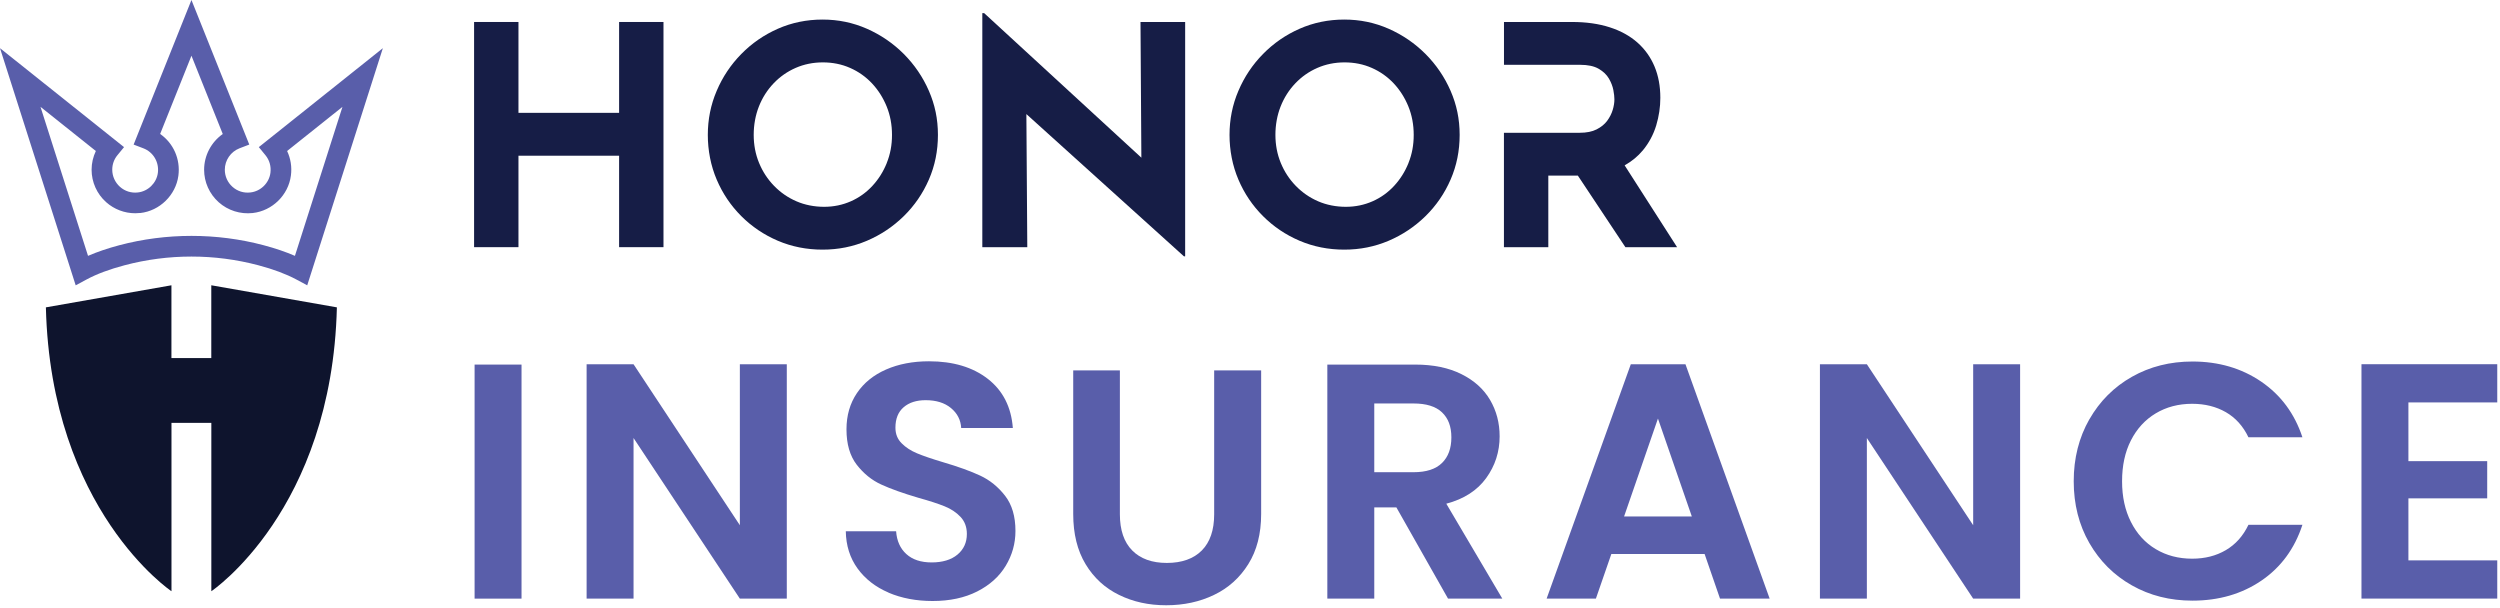
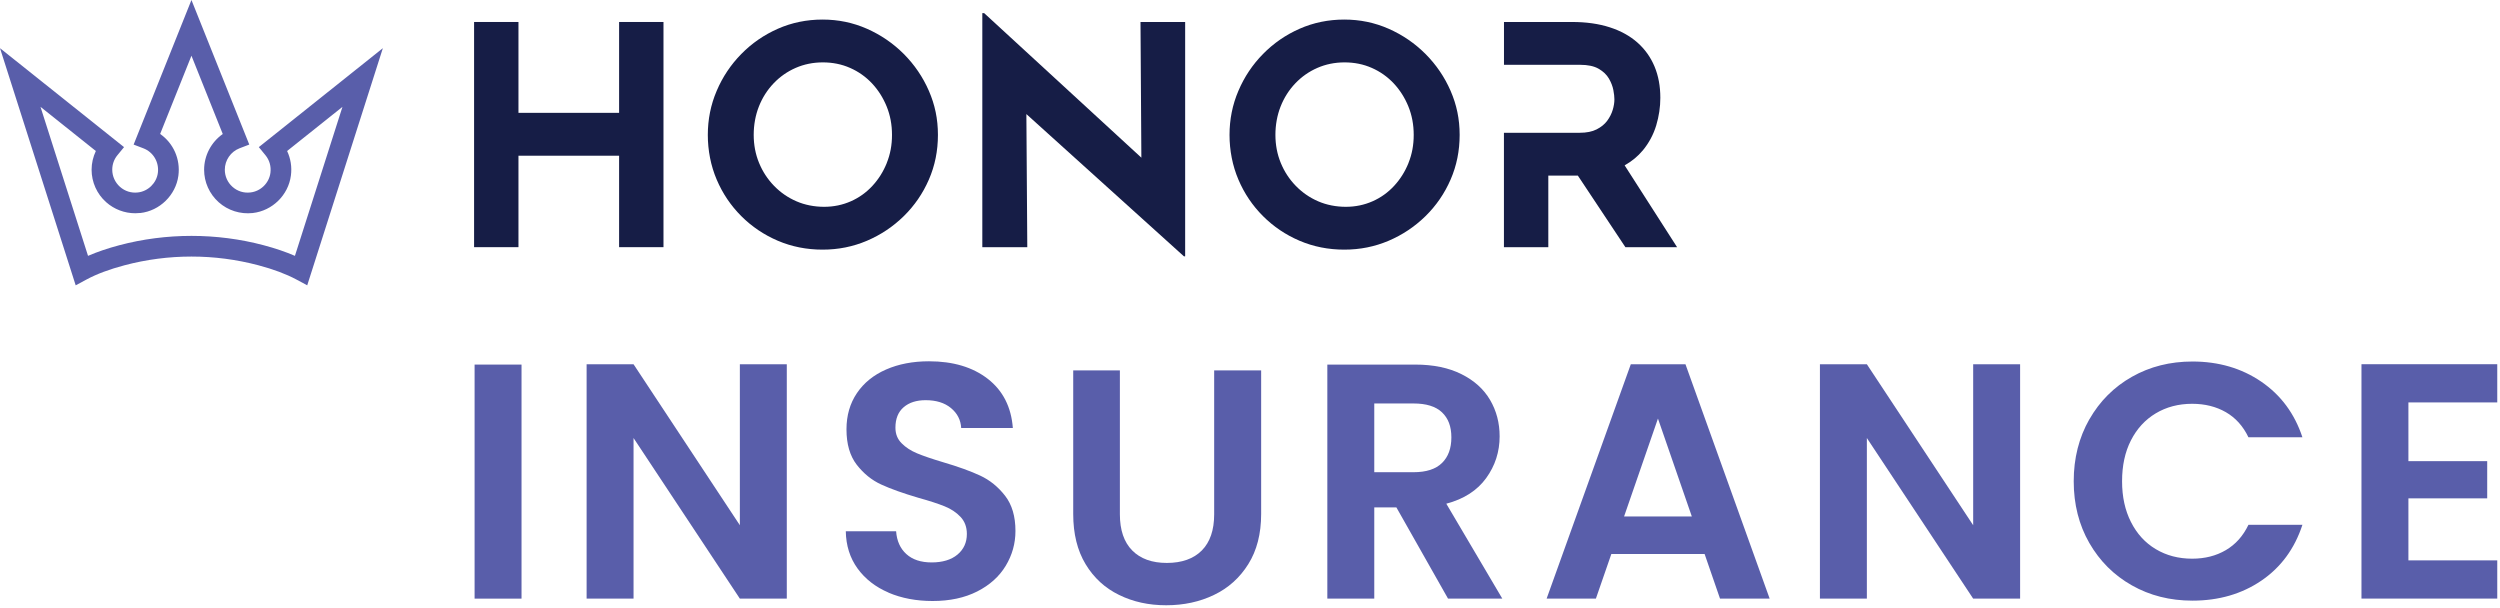
<svg xmlns="http://www.w3.org/2000/svg" width="547" height="133" viewBox="0 0 547 133" fill="none">
-   <path d="M46.23 62.42V78.34H37.51V62.42L10.04 67.25C11.12 111.69 37.52 129.36 37.52 129.36V92.52H46.24V129.36C46.24 129.36 72.63 111.69 73.71 67.25L46.24 62.42H46.23Z" fill="#0E142D" />
  <path d="M30.69 46.61C34.96 46.13 38.46 42.69 39.03 38.45C39.51 34.85 37.96 31.34 35.04 29.31L41.89 12.19L48.74 29.32C46.21 31.1 44.66 34.03 44.66 37.14C44.66 39.85 45.82 42.44 47.85 44.25C49.88 46.06 52.59 46.91 55.3 46.61C59.58 46.13 63.1 42.68 63.65 38.41C63.9 36.54 63.6 34.7 62.82 33.04L74.93 23.38L64.53 55.98C62.52 55.11 60.23 54.33 57.7 53.66C47.42 50.93 36.38 50.93 26.09 53.66C23.56 54.33 21.27 55.11 19.26 55.98L8.86 23.38L20.97 33.04C20.37 34.32 20.04 35.71 20.04 37.13C20.04 39.84 21.2 42.44 23.23 44.24C24.98 45.8 27.25 46.66 29.59 46.66C29.95 46.66 30.32 46.64 30.68 46.6M29.23 31.63L31.37 32.45C33.55 33.28 34.85 35.5 34.54 37.84C34.24 40.06 32.4 41.86 30.17 42.11C28.72 42.28 27.31 41.83 26.24 40.87C25.18 39.92 24.56 38.56 24.56 37.13C24.56 35.96 24.95 34.86 25.69 33.96L27.14 32.19L0 10.54L16.56 62.43L18.96 61.14C21.17 59.95 23.96 58.91 27.25 58.04C36.83 55.5 46.95 55.5 56.53 58.04C59.82 58.91 62.61 59.96 64.82 61.14L67.22 62.43L83.77 10.54L56.63 32.19L58.08 33.96C58.97 35.04 59.35 36.41 59.17 37.82C58.88 40.05 57.04 41.86 54.79 42.11C53.33 42.28 51.94 41.84 50.86 40.87C49.79 39.92 49.19 38.56 49.19 37.13C49.19 35.07 50.48 33.19 52.4 32.45L54.54 31.63L41.89 0L29.24 31.63H29.23Z" fill="#595EAA" />
  <path d="M114.11 79.77V130.98H103.84V79.77H114.11Z" fill="#595EAA" />
  <path d="M172.15 130.98H161.88L138.62 95.84V130.98H128.35V79.7H138.62L161.88 114.92V79.7H172.15V130.98Z" fill="#595EAA" />
  <path d="M194.42 129.66C191.56 128.44 189.3 126.68 187.63 124.38C185.97 122.08 185.11 119.37 185.06 116.24H196.07C196.22 118.34 196.96 120.01 198.31 121.23C199.65 122.45 201.5 123.06 203.85 123.06C206.2 123.06 208.13 122.49 209.5 121.34C210.87 120.19 211.55 118.69 211.55 116.83C211.55 115.31 211.08 114.07 210.16 113.09C209.24 112.11 208.07 111.34 206.68 110.78C205.29 110.22 203.37 109.59 200.92 108.91C197.59 107.93 194.89 106.97 192.81 106.01C190.73 105.06 188.95 103.61 187.45 101.68C185.96 99.75 185.21 97.17 185.21 93.94C185.21 90.91 185.97 88.27 187.49 86.02C189.01 83.77 191.13 82.05 193.87 80.85C196.61 79.65 199.74 79.05 203.26 79.05C208.54 79.05 212.83 80.33 216.14 82.9C219.44 85.47 221.26 89.05 221.61 93.65H210.31C210.21 91.89 209.47 90.44 208.07 89.28C206.68 88.13 204.83 87.56 202.53 87.56C200.52 87.56 198.92 88.07 197.72 89.1C196.52 90.13 195.92 91.62 195.92 93.58C195.92 94.95 196.37 96.09 197.28 96.99C198.18 97.9 199.31 98.63 200.66 99.19C202 99.75 203.9 100.4 206.34 101.13C209.67 102.11 212.38 103.09 214.48 104.07C216.58 105.05 218.39 106.52 219.91 108.47C221.43 110.43 222.18 112.99 222.18 116.17C222.18 118.91 221.47 121.45 220.05 123.8C218.63 126.15 216.55 128.02 213.81 129.41C211.07 130.8 207.82 131.5 204.05 131.5C200.48 131.5 197.26 130.89 194.4 129.67L194.42 129.66Z" fill="#595EAA" />
  <path d="M316.83 130.98L305.53 111.02H300.69V130.98H290.42V79.77H309.64C313.6 79.77 316.98 80.47 319.76 81.86C322.55 83.25 324.64 85.14 326.03 87.51C327.42 89.88 328.12 92.54 328.12 95.47C328.12 98.84 327.14 101.89 325.18 104.6C323.22 107.31 320.31 109.19 316.45 110.21L328.7 130.97H316.81L316.83 130.98ZM300.69 103.32H309.27C312.06 103.32 314.14 102.65 315.51 101.3C316.88 99.96 317.56 98.09 317.56 95.69C317.56 93.29 316.87 91.52 315.51 90.22C314.14 88.92 312.06 88.28 309.27 88.28H300.69V103.32Z" fill="#595EAA" />
  <path d="M372.96 121.22H352.56L349.18 130.98H338.4L356.82 79.7H368.78L387.2 130.98H376.34L372.97 121.22H372.96ZM370.17 113L362.76 91.58L355.35 113H370.17Z" fill="#595EAA" />
  <path d="M442 130.98H431.73L408.47 95.84V130.98H398.2V79.7H408.47L431.73 114.92V79.7H442V130.98Z" fill="#595EAA" />
  <path d="M457.15 91.76C459.43 87.77 462.53 84.67 466.47 82.44C470.41 80.21 474.82 79.1 479.71 79.1C485.43 79.1 490.45 80.57 494.75 83.5C499.05 86.44 502.06 90.49 503.77 95.68H491.96C490.79 93.23 489.13 91.4 487.01 90.18C484.88 88.96 482.431 88.35 479.641 88.35C476.661 88.35 474 89.05 471.68 90.44C469.36 91.83 467.55 93.8 466.25 96.35C464.95 98.89 464.31 101.88 464.31 105.3C464.31 108.72 464.96 111.65 466.25 114.21C467.55 116.78 469.35 118.76 471.68 120.15C474 121.54 476.661 122.24 479.641 122.24C482.431 122.24 484.88 121.62 487.01 120.37C489.14 119.12 490.79 117.28 491.96 114.83H503.77C502.06 120.06 499.06 124.14 494.78 127.05C490.5 129.96 485.471 131.42 479.701 131.42C474.811 131.42 470.39 130.31 466.46 128.08C462.52 125.86 459.421 122.76 457.141 118.8C454.871 114.84 453.73 110.34 453.73 105.3C453.73 100.26 454.871 95.75 457.141 91.76H457.15Z" fill="#595EAA" />
  <path d="M526.96 88.06V100.9H544.2V109.04H526.96V122.61H546.4V130.97H516.69V79.69H546.4V88.05H526.96V88.06Z" fill="#595EAA" />
  <path d="M245.03 81.04V112.53C245.03 115.98 245.93 118.62 247.73 120.44C249.53 122.26 252.05 123.17 255.31 123.17C258.57 123.17 261.16 122.26 262.96 120.44C264.76 118.62 265.66 115.98 265.66 112.53V81.04H275.94V112.46C275.94 116.79 275 120.44 273.13 123.43C271.26 126.42 268.76 128.67 265.62 130.17C262.49 131.68 259 132.43 255.16 132.43C251.32 132.43 247.93 131.68 244.85 130.17C241.76 128.66 239.32 126.42 237.52 123.43C235.72 120.44 234.82 116.79 234.82 112.46V81.04H245.02H245.03Z" fill="#595EAA" />
  <path d="M135.46 24.69H113.44V4.81H103.73V54.08H113.44V34.07H135.46V54.08H145.17V4.81H135.46V24.69Z" fill="#161D46" />
  <path d="M197.75 11.81C195.41 9.47 192.72 7.63 189.68 6.29C186.64 4.95 183.41 4.28 179.97 4.28C176.53 4.28 173.23 4.95 170.2 6.29C167.16 7.63 164.5 9.47 162.2 11.81C159.9 14.15 158.1 16.84 156.81 19.88C155.51 22.92 154.87 26.13 154.87 29.52C154.87 32.91 155.52 36.26 156.81 39.29C158.1 42.33 159.9 44.99 162.2 47.29C164.5 49.59 167.16 51.38 170.2 52.68C173.23 53.97 176.49 54.62 179.97 54.62C183.45 54.62 186.64 53.97 189.68 52.68C192.71 51.39 195.4 49.59 197.75 47.29C200.09 44.99 201.92 42.33 203.24 39.29C204.56 36.26 205.22 33 205.22 29.52C205.22 26.04 204.56 22.91 203.24 19.88C201.92 16.85 200.09 14.16 197.75 11.81ZM194.04 35.64C193.28 37.54 192.23 39.21 190.89 40.66C189.55 42.11 187.98 43.24 186.17 44.04C184.36 44.84 182.41 45.25 180.31 45.25C178.21 45.25 176.1 44.85 174.25 44.04C172.4 43.24 170.77 42.11 169.36 40.66C167.95 39.21 166.86 37.54 166.08 35.64C165.3 33.74 164.91 31.7 164.91 29.52C164.91 27.34 165.29 25.21 166.05 23.29C166.81 21.37 167.88 19.69 169.26 18.24C170.64 16.79 172.25 15.66 174.08 14.86C175.91 14.06 177.9 13.65 180.04 13.65C182.18 13.65 184.17 14.05 186 14.86C187.83 15.66 189.42 16.79 190.79 18.24C192.15 19.69 193.22 21.38 194 23.29C194.78 25.21 195.17 27.28 195.17 29.52C195.17 31.76 194.79 33.75 194.03 35.64H194.04Z" fill="#161D46" />
-   <path d="M249.731 34.5L215.331 2.87H214.931V54.08H224.771L224.571 24.96L259.051 56.09H259.311V4.81H249.541L249.731 34.5Z" fill="#161D46" />
+   <path d="M249.731 34.5L215.331 2.87H214.931V54.08H224.771L224.571 24.96L259.051 56.09H259.311V4.81H249.541L249.731 34.5" fill="#161D46" />
  <path d="M311.901 11.81C309.561 9.47 306.871 7.63 303.831 6.29C300.791 4.95 297.561 4.28 294.121 4.28C290.681 4.28 287.38 4.95 284.35 6.29C281.31 7.63 278.65 9.47 276.35 11.81C274.05 14.15 272.251 16.84 270.961 19.88C269.661 22.92 269.021 26.13 269.021 29.52C269.021 32.91 269.671 36.26 270.961 39.29C272.251 42.33 274.05 44.99 276.35 47.29C278.65 49.59 281.31 51.38 284.35 52.68C287.38 53.97 290.641 54.62 294.121 54.62C297.601 54.62 300.791 53.97 303.831 52.68C306.861 51.39 309.551 49.59 311.901 47.29C314.241 44.99 316.071 42.33 317.391 39.29C318.711 36.26 319.371 33 319.371 29.52C319.371 26.04 318.711 22.91 317.391 19.88C316.071 16.85 314.241 14.16 311.901 11.81ZM308.19 35.64C307.43 37.54 306.38 39.21 305.04 40.66C303.7 42.11 302.13 43.24 300.32 44.04C298.51 44.84 296.561 45.25 294.461 45.25C292.361 45.25 290.251 44.85 288.401 44.04C286.551 43.24 284.92 42.11 283.51 40.66C282.1 39.21 281.01 37.54 280.23 35.64C279.45 33.74 279.061 31.7 279.061 29.52C279.061 27.34 279.441 25.21 280.201 23.29C280.961 21.37 282.03 19.69 283.41 18.24C284.79 16.79 286.4 15.66 288.23 14.86C290.06 14.06 292.05 13.65 294.19 13.65C296.33 13.65 298.321 14.05 300.151 14.86C301.981 15.66 303.57 16.79 304.94 18.24C306.3 19.69 307.371 21.38 308.151 23.29C308.931 25.21 309.32 27.28 309.32 29.52C309.32 31.76 308.941 33.75 308.181 35.64H308.19Z" fill="#161D46" />
  <path d="M359.431 32.93C360.791 31.28 361.771 29.45 362.381 27.44C362.981 25.43 363.281 23.42 363.281 21.41C363.281 18.87 362.861 16.58 362.011 14.55C361.161 12.52 359.921 10.78 358.291 9.33C356.661 7.88 354.641 6.76 352.231 5.98C349.821 5.2 347.071 4.81 344.001 4.81H329.071V14.18H345.741C347.441 14.18 348.791 14.47 349.791 15.05C350.791 15.63 351.541 16.35 352.031 17.19C352.521 18.04 352.841 18.87 353.001 19.7C353.161 20.53 353.231 21.21 353.231 21.74C353.231 22.45 353.111 23.23 352.861 24.05C352.611 24.88 352.211 25.67 351.651 26.43C351.091 27.19 350.321 27.81 349.341 28.31C348.361 28.81 347.131 29.05 345.661 29.05H329.061V54.09H338.771V38.42H345.231L355.641 54.09H366.951L355.471 36.18C357.041 35.29 358.361 34.21 359.421 32.93H359.431Z" fill="#161D46" />
</svg>